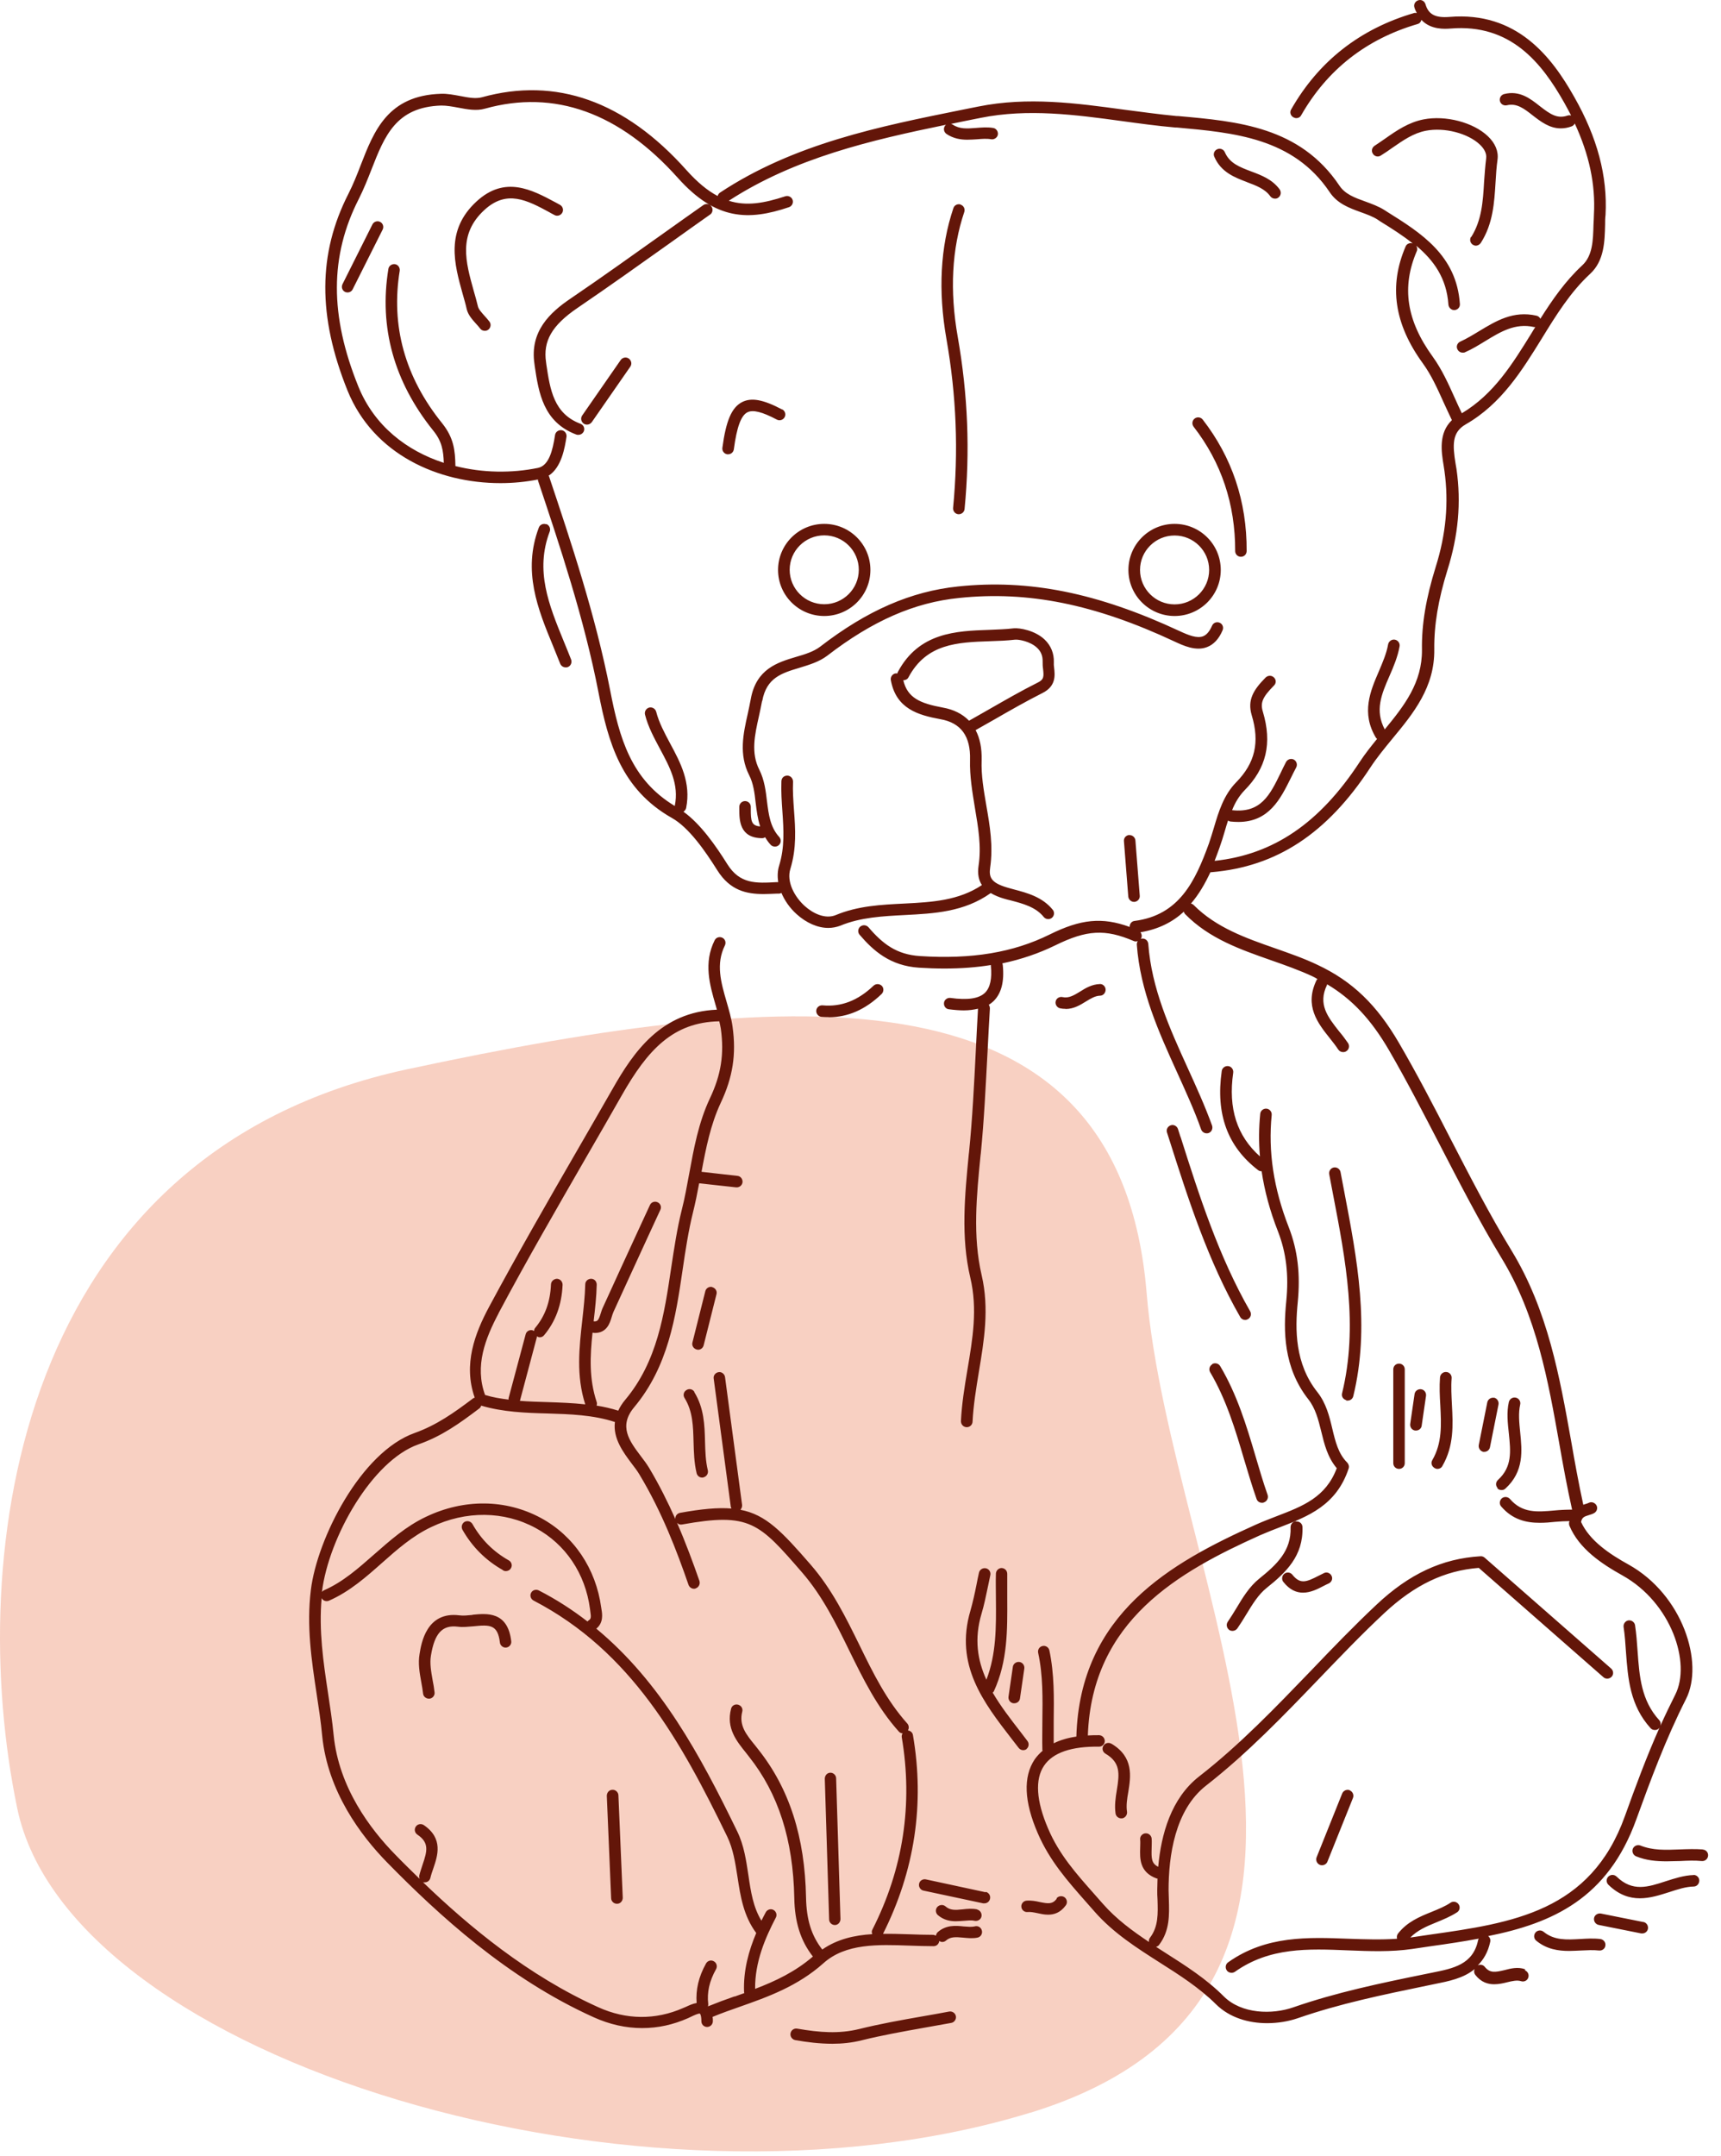
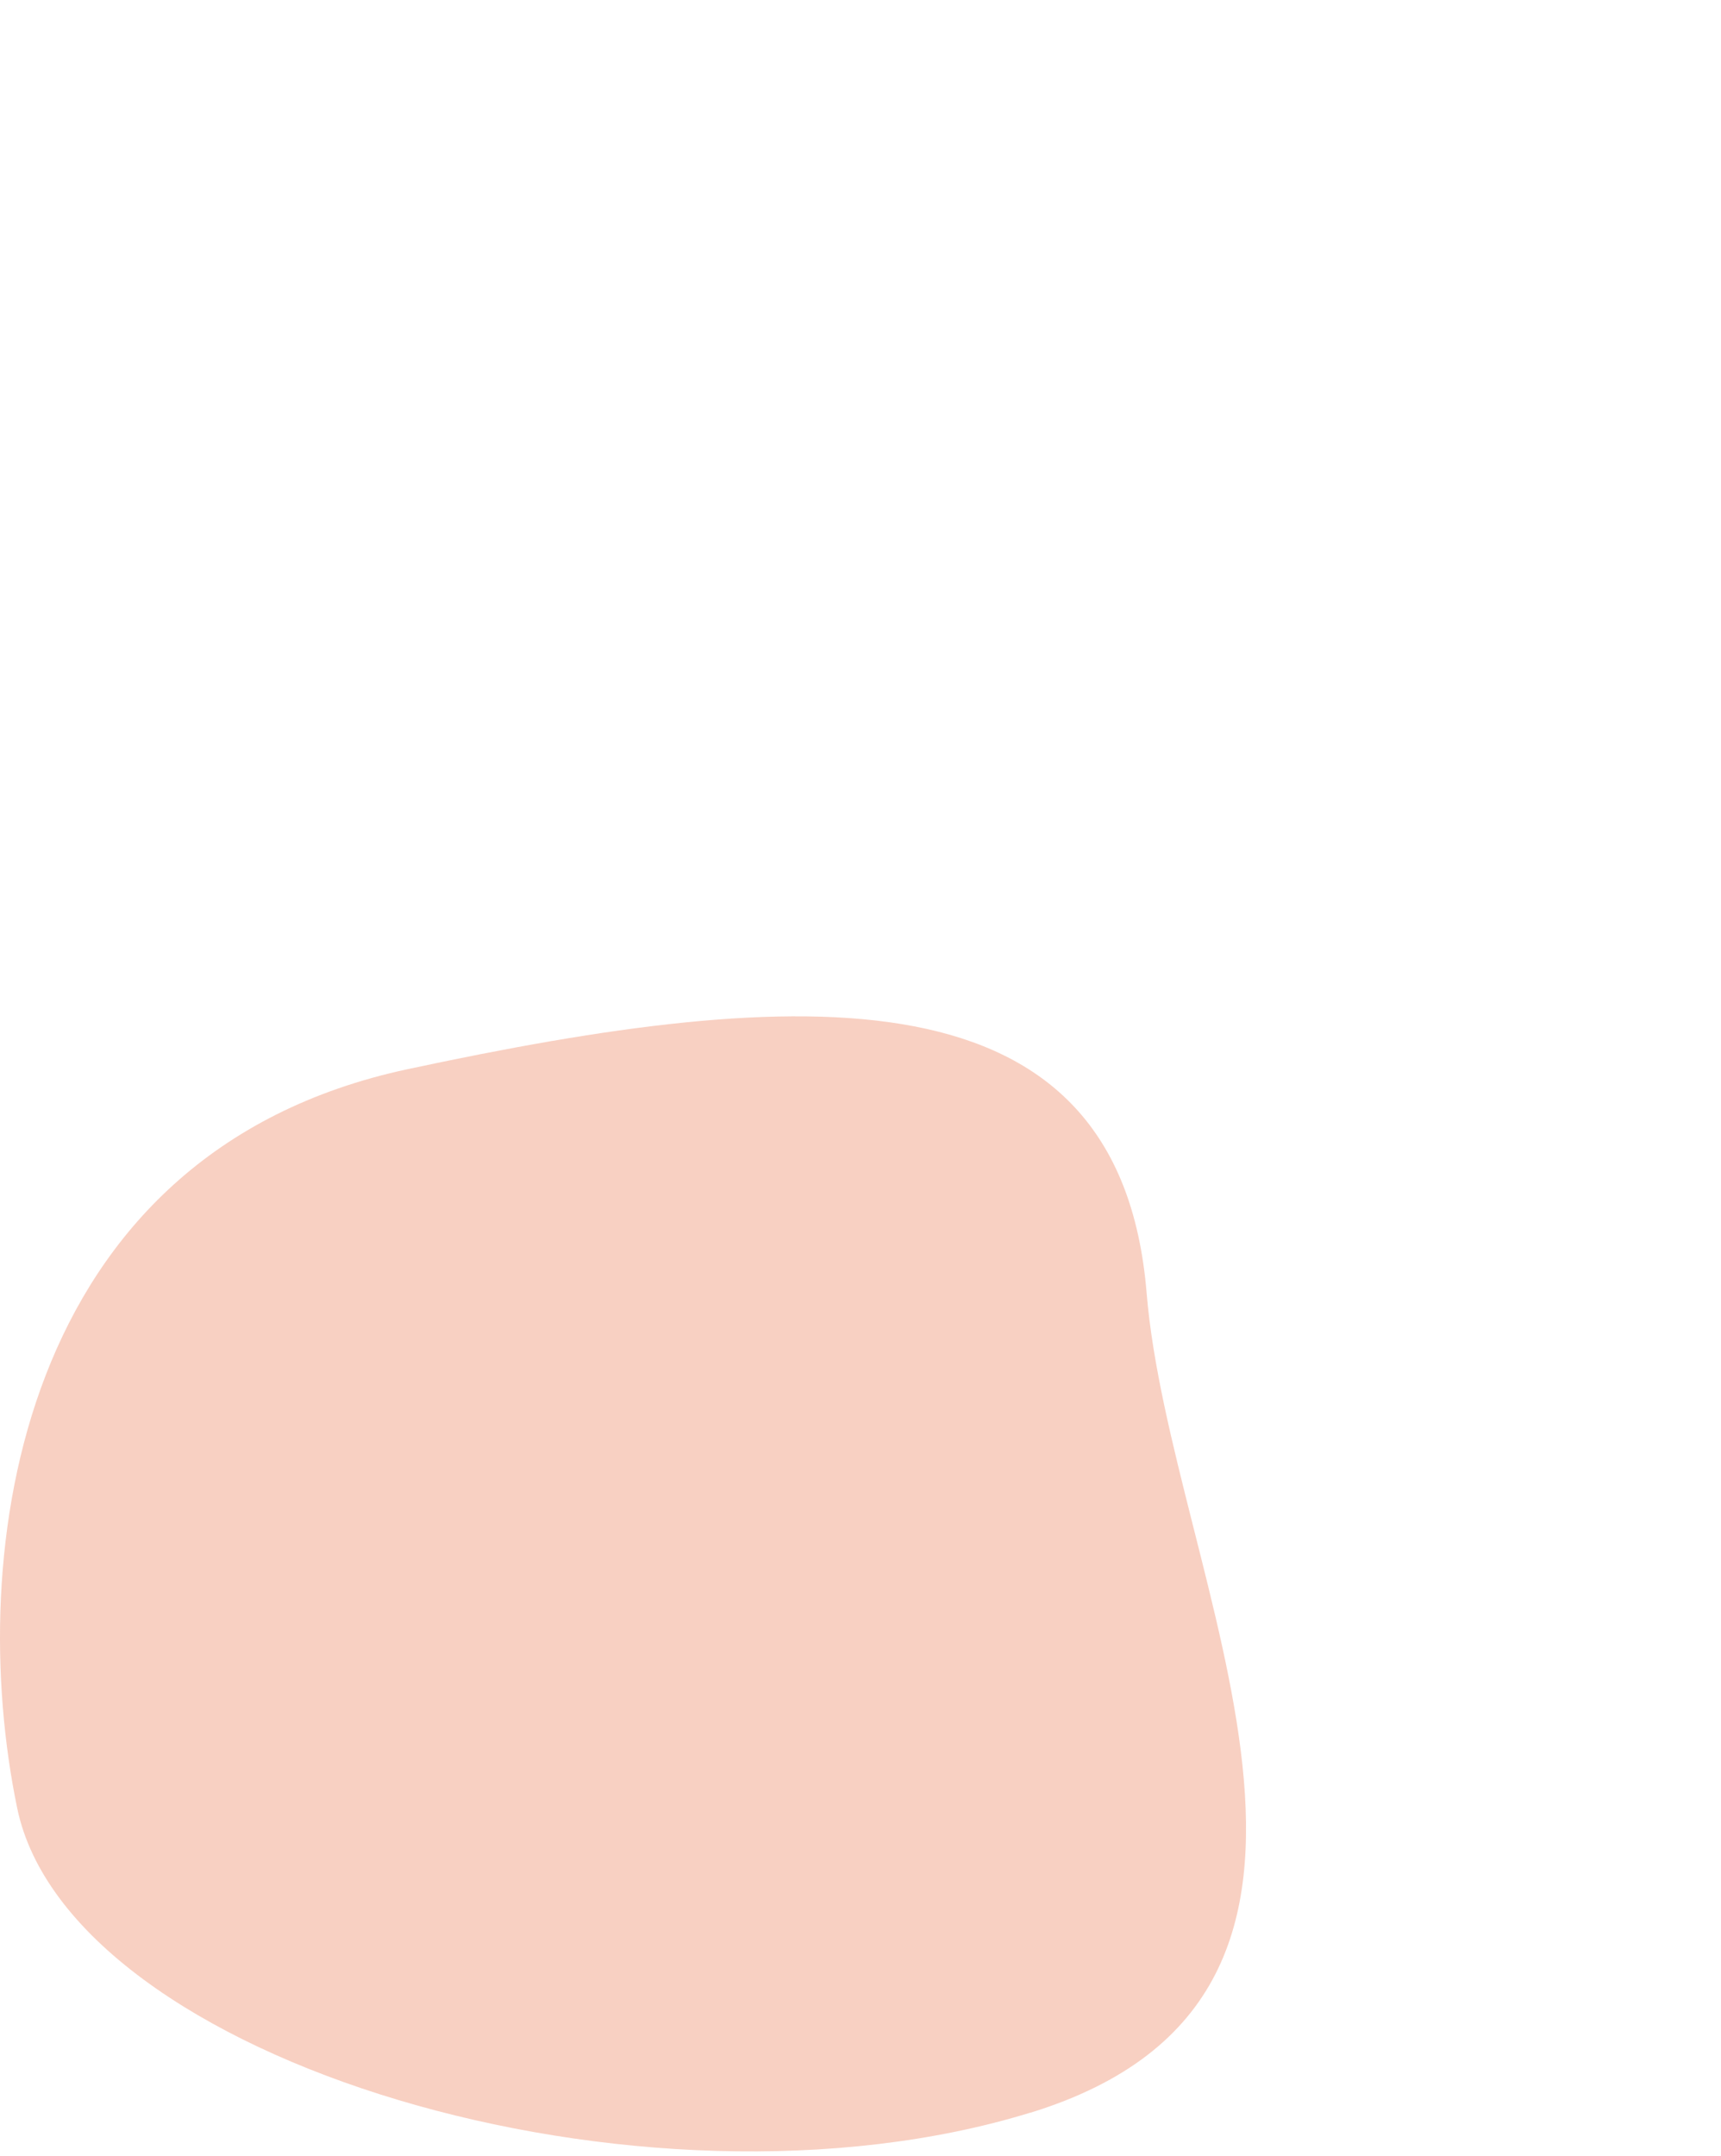
<svg xmlns="http://www.w3.org/2000/svg" width="123" height="154" viewBox="0 0 123 154" fill="none">
  <path opacity="0.3" d="M73.638 150.907C101.308 142.397 83.628 112.777 81.948 92.337C80.008 68.877 57.158 70.367 29.138 76.367C1.118 82.357 -2.522 111.057 1.228 129.147C4.978 147.237 45.978 159.407 73.648 150.897L73.638 150.907Z" fill="#E66333" />
-   <path d="M75.528 135.619C75.218 136.019 74.928 135.979 74.328 135.859C74.018 135.789 73.698 135.729 73.358 135.759C73.138 135.779 72.968 135.989 72.998 136.209C73.018 136.429 73.228 136.599 73.448 136.569C73.648 136.549 73.898 136.599 74.138 136.649C74.368 136.699 74.628 136.759 74.908 136.759C75.338 136.759 75.788 136.619 76.168 136.099C76.308 135.919 76.268 135.659 76.088 135.519C75.908 135.389 75.638 135.419 75.508 135.599L75.528 135.619ZM72.498 121.659C72.698 121.659 72.878 121.509 72.898 121.309L73.208 119.179C73.238 118.959 73.088 118.739 72.858 118.709C72.638 118.679 72.418 118.829 72.388 119.059L72.078 121.189C72.048 121.409 72.198 121.629 72.428 121.659H72.498ZM73.358 124.929C73.538 124.789 73.568 124.529 73.428 124.349L72.948 123.719C72.218 122.779 71.508 121.859 70.948 120.899C70.968 120.869 71.008 120.849 71.028 120.809C72.028 118.649 71.998 116.379 71.988 114.179C71.988 113.599 71.988 113.009 71.988 112.419C71.988 112.189 71.818 112.009 71.588 111.999C71.368 111.999 71.188 112.179 71.178 112.399C71.158 112.989 71.178 113.589 71.178 114.189C71.198 116.219 71.208 118.139 70.498 119.979C69.858 118.579 69.618 117.059 70.148 115.269C70.338 114.639 70.468 113.989 70.598 113.369C70.658 113.079 70.718 112.789 70.778 112.509C70.828 112.289 70.688 112.069 70.468 112.019C70.248 111.969 70.018 112.109 69.968 112.329C69.898 112.619 69.848 112.909 69.788 113.199C69.668 113.809 69.528 114.439 69.358 115.039C68.208 118.919 70.298 121.609 72.318 124.219L72.798 124.839C72.878 124.949 73.008 125.009 73.128 125.009C73.218 125.009 73.298 124.979 73.378 124.929H73.358ZM70.448 135.159L66.178 134.239C65.958 134.189 65.728 134.329 65.688 134.549C65.638 134.769 65.788 134.999 65.998 135.039L70.268 135.949C70.268 135.949 70.328 135.949 70.358 135.949C70.548 135.949 70.718 135.819 70.758 135.619C70.808 135.399 70.668 135.179 70.448 135.129V135.159ZM86.638 97.449C86.438 97.569 86.378 97.819 86.488 98.009C87.638 99.949 88.298 102.139 88.918 104.249C89.198 105.169 89.478 106.139 89.808 107.069C89.868 107.239 90.018 107.339 90.198 107.339C90.238 107.339 90.288 107.339 90.338 107.309C90.548 107.239 90.668 106.999 90.598 106.779C90.278 105.869 89.998 104.919 89.728 103.999C89.088 101.829 88.408 99.599 87.208 97.579C87.088 97.379 86.838 97.319 86.638 97.429V97.449ZM96.218 100.039C96.218 100.039 96.288 100.039 96.318 100.039C96.508 100.039 96.668 99.919 96.718 99.729C97.928 94.779 96.988 89.899 96.088 85.189L95.808 83.719C95.768 83.499 95.548 83.349 95.328 83.389C95.108 83.429 94.958 83.649 94.998 83.869L95.278 85.339C96.168 89.959 97.088 94.749 95.918 99.519C95.858 99.739 95.998 99.959 96.228 100.009H96.208L96.218 100.039ZM84.368 81.199L84.188 80.639C84.118 80.429 83.878 80.299 83.668 80.379C83.458 80.449 83.328 80.679 83.408 80.899L83.588 81.459C84.938 85.699 86.348 90.089 88.638 94.069C88.708 94.199 88.848 94.279 88.988 94.279C89.058 94.279 89.128 94.259 89.198 94.219C89.398 94.099 89.458 93.859 89.348 93.659C87.108 89.759 85.708 85.409 84.378 81.209L84.368 81.199ZM108.978 140.649C108.478 140.479 107.968 140.599 107.528 140.719C106.848 140.879 106.488 140.939 106.118 140.489C105.998 140.329 105.788 140.299 105.618 140.379C106.018 139.979 106.348 139.449 106.508 138.689C106.538 138.529 106.478 138.379 106.358 138.289C110.928 137.369 114.908 135.619 116.948 129.949C117.958 127.169 119.048 124.209 120.498 121.359C121.808 118.779 120.268 113.909 116.388 111.749C115.048 111.009 113.618 110.059 112.998 108.709C113.068 108.369 113.238 108.319 113.558 108.219C113.678 108.179 113.798 108.149 113.908 108.089C114.118 107.989 114.208 107.739 114.108 107.539C114.008 107.339 113.758 107.239 113.558 107.339C113.478 107.379 113.388 107.409 113.308 107.429C113.258 107.449 113.208 107.459 113.158 107.479C112.828 105.969 112.548 104.419 112.288 102.919C111.468 98.339 110.628 93.599 108.038 89.339C106.458 86.749 105.038 83.989 103.658 81.319C102.498 79.059 101.288 76.729 99.988 74.499C98.398 71.769 96.658 70.089 94.168 68.919C93.188 68.449 92.138 68.089 91.118 67.729C89.058 67.009 86.918 66.259 85.318 64.649C85.258 64.589 85.198 64.559 85.118 64.539C85.688 63.879 86.128 63.109 86.508 62.299H86.578C91.238 61.909 94.848 59.539 97.928 54.839C98.398 54.119 98.968 53.429 99.518 52.759C101.008 50.959 102.548 49.089 102.508 46.369C102.488 44.649 102.788 42.849 103.448 40.719C104.228 38.249 104.438 35.889 104.098 33.519L104.028 33.109C103.818 31.789 103.758 30.879 104.758 30.309C107.318 28.839 108.778 26.459 110.198 24.169C111.198 22.539 112.238 20.859 113.648 19.559C114.658 18.629 114.688 17.249 114.718 16.029C114.718 15.799 114.718 15.579 114.748 15.349C114.898 12.579 114.158 9.819 112.508 6.919C110.888 4.049 108.408 0.809 103.588 1.209C102.578 1.289 102.088 1.029 101.878 0.299C101.808 0.079 101.588 -0.051 101.368 0.019C101.148 0.089 101.018 0.309 101.088 0.529C101.128 0.689 101.198 0.799 101.258 0.929C101.198 0.929 101.138 0.909 101.068 0.929C97.198 2.059 94.238 4.379 92.278 7.819C92.158 8.019 92.238 8.269 92.438 8.379C92.508 8.409 92.568 8.439 92.648 8.439C92.788 8.439 92.928 8.369 92.998 8.229C94.858 4.979 97.648 2.789 101.308 1.719C101.458 1.679 101.558 1.559 101.588 1.419C102.258 2.139 103.268 2.069 103.668 2.039C107.978 1.679 110.198 4.509 111.798 7.339C111.968 7.639 112.128 7.949 112.288 8.249C112.208 8.229 112.128 8.229 112.048 8.249C111.308 8.509 110.808 8.169 110.048 7.579C109.368 7.039 108.598 6.439 107.498 6.719C107.278 6.779 107.148 6.999 107.198 7.219C107.258 7.439 107.468 7.569 107.698 7.519C108.398 7.349 108.928 7.759 109.538 8.239C110.108 8.679 110.738 9.169 111.548 9.169C111.788 9.169 112.048 9.129 112.318 9.029C112.428 8.989 112.508 8.909 112.548 8.819C113.578 11.039 114.038 13.179 113.918 15.319C113.918 15.549 113.898 15.779 113.888 16.019C113.858 17.179 113.828 18.269 113.078 18.959C111.878 20.069 110.948 21.409 110.088 22.769C110.038 22.659 109.938 22.579 109.818 22.549C108.148 22.169 106.918 22.929 105.718 23.649C105.258 23.929 104.828 24.189 104.368 24.399C104.158 24.489 104.058 24.739 104.158 24.939C104.228 25.099 104.378 25.189 104.538 25.189C104.598 25.189 104.658 25.189 104.708 25.159C105.218 24.939 105.698 24.639 106.158 24.359C107.258 23.689 108.298 23.059 109.638 23.359H109.728C109.648 23.489 109.558 23.619 109.488 23.749C108.088 26.009 106.778 28.139 104.478 29.519C104.308 29.169 104.138 28.799 103.978 28.439C103.528 27.439 103.058 26.389 102.398 25.479C100.518 22.889 100.158 20.499 101.258 17.939C101.318 17.809 101.288 17.669 101.218 17.549C102.468 18.599 103.388 19.859 103.518 21.759C103.538 21.969 103.718 22.149 103.928 22.149H103.958C104.188 22.129 104.358 21.939 104.338 21.709C104.098 18.229 101.558 16.639 99.108 15.109L98.938 14.999C98.508 14.729 98.028 14.559 97.568 14.389C96.838 14.129 96.128 13.869 95.728 13.259C92.908 9.059 88.478 8.669 84.198 8.289H84.098C82.838 8.169 81.548 7.989 80.308 7.829C76.938 7.369 73.458 6.899 69.928 7.609L68.778 7.839C62.868 9.029 56.748 10.259 51.458 13.759C51.368 13.819 51.318 13.909 51.288 13.999C50.568 13.619 49.848 13.029 49.058 12.149C44.658 7.219 39.738 5.479 34.438 6.949C33.988 7.069 33.458 6.969 32.898 6.859C32.448 6.779 31.978 6.679 31.508 6.699C27.718 6.819 26.728 9.349 25.778 11.799C25.518 12.479 25.238 13.179 24.908 13.829C22.718 18.109 22.698 22.589 24.838 27.899C26.688 32.459 31.318 34.509 35.768 34.509C36.688 34.509 37.578 34.419 38.448 34.249V34.319C39.988 38.929 41.748 44.159 42.778 49.479C43.468 53.029 44.398 56.379 48.028 58.429C49.238 59.109 50.398 60.779 51.258 62.149C52.178 63.619 53.358 63.859 54.578 63.859C54.888 63.859 55.208 63.839 55.518 63.829H55.678C55.738 63.829 55.798 63.809 55.848 63.779C56.078 64.319 56.438 64.849 56.938 65.299C57.638 65.929 58.448 66.279 59.198 66.279C59.498 66.279 59.788 66.219 60.058 66.119C61.498 65.519 63.108 65.439 64.658 65.359C66.748 65.249 68.898 65.149 70.808 63.789C71.098 63.959 71.418 64.089 71.728 64.179C71.898 64.229 72.078 64.279 72.258 64.319C73.128 64.549 74.028 64.789 74.598 65.499C74.678 65.599 74.798 65.649 74.918 65.649C75.008 65.649 75.098 65.619 75.178 65.559C75.348 65.419 75.388 65.159 75.238 64.979C74.498 64.069 73.418 63.779 72.468 63.529C72.298 63.479 72.128 63.439 71.968 63.389C70.818 63.049 70.668 62.649 70.768 61.959C70.988 60.439 70.748 58.989 70.498 57.569C70.308 56.449 70.118 55.389 70.158 54.299C70.178 53.439 70.038 52.739 69.728 52.149C70.178 51.889 70.638 51.629 71.088 51.379C72.198 50.739 73.358 50.079 74.508 49.499C75.488 49.009 75.398 48.219 75.338 47.699C75.318 47.559 75.308 47.429 75.318 47.299C75.338 46.669 75.108 46.109 74.658 45.679C73.968 45.029 72.888 44.839 72.448 44.879C71.888 44.949 71.308 44.959 70.688 44.989C68.348 45.069 65.678 45.169 64.168 47.999C64.148 48.029 64.148 48.069 64.138 48.099C64.098 48.099 64.048 48.099 63.998 48.099C63.778 48.139 63.628 48.359 63.668 48.579C64.038 50.629 65.628 51.079 67.208 51.369C68.688 51.629 69.378 52.589 69.328 54.279C69.298 55.449 69.498 56.599 69.678 57.709C69.918 59.129 70.148 60.459 69.938 61.839C69.848 62.439 69.958 62.889 70.178 63.219C68.508 64.329 66.618 64.439 64.618 64.539C62.998 64.619 61.318 64.699 59.738 65.359C58.968 65.679 58.078 65.229 57.498 64.699C56.788 64.049 56.198 62.989 56.488 62.059C56.938 60.589 56.848 59.219 56.748 57.889C56.698 57.179 56.648 56.509 56.678 55.829C56.678 55.599 56.508 55.409 56.278 55.399C56.028 55.399 55.858 55.559 55.848 55.799C55.818 56.529 55.868 57.259 55.918 57.959C56.008 59.269 56.088 60.509 55.688 61.819C55.568 62.199 55.558 62.599 55.618 63.009H55.488C54.038 63.089 52.878 63.159 51.978 61.719C51.158 60.409 50.068 58.849 48.848 57.979C48.938 57.919 49.008 57.829 49.038 57.719C49.398 55.909 48.638 54.479 47.898 53.109C47.488 52.339 47.098 51.619 46.898 50.839C46.838 50.619 46.618 50.489 46.398 50.539C46.178 50.599 46.048 50.819 46.098 51.039C46.318 51.919 46.758 52.719 47.168 53.489C47.868 54.789 48.538 56.029 48.228 57.549V57.569C45.088 55.679 44.268 52.709 43.608 49.309C42.558 43.939 40.798 38.679 39.248 34.049C39.248 34.019 39.218 33.999 39.208 33.979C40.148 33.379 40.368 31.949 40.488 31.199C40.518 30.979 40.368 30.759 40.138 30.729C39.918 30.699 39.698 30.849 39.668 31.079C39.498 32.199 39.228 33.249 38.458 33.419C36.558 33.809 34.488 33.779 32.548 33.289V33.269C32.528 32.179 32.438 31.279 31.598 30.229C28.938 26.939 27.928 23.269 28.568 19.339C28.598 19.119 28.448 18.899 28.228 18.869C28.008 18.839 27.788 18.989 27.758 19.209C27.078 23.379 28.158 27.269 30.958 30.749C31.588 31.519 31.688 32.189 31.718 33.059C29.068 32.199 26.748 30.419 25.608 27.599C23.558 22.529 23.568 18.279 25.638 14.219C25.988 13.529 26.278 12.799 26.548 12.109C27.488 9.709 28.298 7.639 31.538 7.539C31.928 7.539 32.318 7.609 32.748 7.689C33.388 7.809 34.048 7.939 34.668 7.759C39.628 6.379 44.268 8.039 48.448 12.709C51.168 15.749 53.508 15.769 56.388 14.799C56.598 14.729 56.718 14.499 56.648 14.279C56.578 14.069 56.338 13.949 56.128 14.019C54.608 14.519 53.338 14.739 52.088 14.339C56.818 11.269 62.268 10.009 67.618 8.909C67.588 8.929 67.548 8.959 67.528 8.999C67.408 9.189 67.458 9.439 67.648 9.569C68.138 9.899 68.658 9.979 69.138 9.979C69.378 9.979 69.608 9.959 69.818 9.949C70.178 9.919 70.528 9.889 70.848 9.949C71.058 9.979 71.288 9.829 71.318 9.609C71.348 9.389 71.198 9.169 70.978 9.139C70.558 9.069 70.148 9.109 69.748 9.139C69.118 9.189 68.578 9.229 68.088 8.899C68.048 8.879 68.008 8.859 67.968 8.849C68.288 8.779 68.618 8.719 68.938 8.649L70.088 8.419C73.468 7.739 76.888 8.199 80.188 8.649C81.438 8.819 82.738 8.999 84.018 9.109H84.118C88.198 9.479 92.428 9.849 95.028 13.719C95.578 14.549 96.438 14.859 97.268 15.159C97.708 15.319 98.128 15.469 98.478 15.699L98.638 15.809C99.468 16.319 100.268 16.829 100.968 17.389C100.758 17.319 100.538 17.409 100.458 17.609C99.248 20.419 99.648 23.149 101.688 25.949C102.298 26.789 102.728 27.749 103.188 28.769C103.378 29.179 103.568 29.599 103.768 30.009C102.808 30.929 103.008 32.249 103.178 33.259L103.238 33.659C103.548 35.909 103.348 38.149 102.608 40.499C101.918 42.719 101.598 44.589 101.628 46.409C101.648 48.759 100.368 50.399 98.968 52.099C98.248 50.749 98.728 49.599 99.308 48.279C99.608 47.599 99.898 46.899 100.028 46.169C100.068 45.949 99.918 45.729 99.688 45.689C99.468 45.649 99.248 45.809 99.208 46.029C99.098 46.659 98.828 47.289 98.548 47.949C97.948 49.339 97.258 50.919 98.348 52.709C98.368 52.729 98.398 52.749 98.418 52.779C97.978 53.319 97.548 53.859 97.168 54.439C94.318 58.789 91.018 61.039 86.808 61.489C86.928 61.179 87.048 60.859 87.158 60.549C87.298 60.159 87.418 59.769 87.538 59.359C87.608 59.099 87.688 58.859 87.768 58.609C87.818 58.639 87.888 58.679 87.948 58.679C88.148 58.699 88.328 58.709 88.508 58.709C90.708 58.709 91.518 57.049 92.248 55.589C92.378 55.329 92.508 55.059 92.638 54.819C92.748 54.619 92.668 54.369 92.478 54.259C92.278 54.149 92.028 54.229 91.918 54.419C91.778 54.679 91.648 54.959 91.518 55.229C90.768 56.769 90.118 58.099 88.058 57.869C88.268 57.339 88.548 56.869 88.938 56.459C90.518 54.869 90.928 53.079 90.258 50.839C90.058 50.189 90.238 49.789 91.048 48.969C91.218 48.809 91.218 48.549 91.048 48.389C90.888 48.229 90.628 48.229 90.458 48.389C89.588 49.269 89.138 49.989 89.458 51.079C90.048 53.019 89.698 54.509 88.348 55.879C87.458 56.789 87.098 57.969 86.758 59.119C86.638 59.509 86.528 59.889 86.398 60.259C85.428 62.929 84.288 65.369 81.088 65.779C80.878 65.799 80.728 65.989 80.738 66.209C78.768 65.489 77.238 65.649 75.018 66.749C72.408 68.039 69.448 68.529 65.748 68.289C64.078 68.179 63.098 67.429 62.068 66.229C61.918 66.059 61.658 66.039 61.478 66.189C61.308 66.339 61.288 66.599 61.438 66.769C62.418 67.909 63.618 68.989 65.688 69.119C66.308 69.159 66.908 69.179 67.498 69.179C68.668 69.179 69.778 69.099 70.818 68.929V68.989C70.908 69.899 70.768 70.549 70.398 70.909C69.968 71.329 69.158 71.449 67.928 71.279C67.708 71.249 67.488 71.409 67.468 71.629C67.438 71.849 67.588 72.069 67.818 72.089C68.208 72.139 68.568 72.169 68.888 72.169C69.268 72.169 69.598 72.119 69.898 72.049C69.838 73.069 69.788 74.089 69.738 75.109C69.618 77.469 69.498 79.909 69.258 82.289L69.238 82.449C68.958 85.349 68.658 88.349 69.348 91.259C69.878 93.499 69.518 95.619 69.138 97.859C68.938 99.049 68.738 100.269 68.678 101.509C68.678 101.739 68.848 101.929 69.078 101.939H69.098C69.318 101.939 69.498 101.769 69.508 101.549C69.568 100.359 69.768 99.159 69.958 97.999C70.328 95.779 70.718 93.479 70.158 91.079C69.508 88.299 69.798 85.379 70.078 82.549L70.098 82.389C70.338 79.979 70.448 77.539 70.578 75.169C70.628 74.119 70.688 73.079 70.748 72.029C70.748 71.929 70.718 71.839 70.668 71.769C70.788 71.699 70.898 71.609 70.998 71.519C71.568 70.969 71.788 70.119 71.668 68.929C71.668 68.889 71.648 68.859 71.638 68.809C72.978 68.529 74.238 68.099 75.428 67.519C77.668 66.419 78.988 66.339 81.038 67.219C81.128 67.259 81.228 67.249 81.318 67.219C81.268 67.289 81.248 67.379 81.248 67.469C81.488 70.789 82.828 73.739 84.128 76.599C84.728 77.929 85.358 79.289 85.848 80.679C85.908 80.839 86.068 80.949 86.238 80.949C86.288 80.949 86.328 80.949 86.378 80.929C86.588 80.859 86.698 80.619 86.628 80.399C86.118 78.989 85.488 77.609 84.878 76.269C83.608 73.479 82.298 70.589 82.068 67.419C82.048 67.189 81.858 67.019 81.618 67.039C81.588 67.039 81.558 67.059 81.528 67.059C81.548 67.039 81.558 67.019 81.568 66.999C81.628 66.859 81.598 66.699 81.508 66.589C82.828 66.369 83.828 65.839 84.608 65.119C84.628 65.189 84.658 65.249 84.708 65.299C86.428 67.049 88.658 67.819 90.818 68.579C91.818 68.929 92.838 69.289 93.788 69.729C93.918 69.789 94.038 69.859 94.158 69.929C94.138 69.949 94.118 69.979 94.098 69.999C93.198 71.849 94.188 73.089 95.058 74.179C95.268 74.439 95.468 74.699 95.648 74.969C95.728 75.089 95.858 75.149 95.998 75.149C96.078 75.149 96.158 75.129 96.228 75.079C96.418 74.959 96.468 74.699 96.348 74.509C96.148 74.219 95.938 73.939 95.708 73.669C94.888 72.629 94.178 71.729 94.838 70.359C94.838 70.339 94.838 70.329 94.858 70.309C96.638 71.369 97.988 72.819 99.258 74.989C100.548 77.209 101.738 79.529 102.908 81.779C104.298 84.459 105.718 87.229 107.308 89.849C109.828 93.979 110.648 98.639 111.448 103.139C111.718 104.679 112.008 106.269 112.358 107.829C111.928 107.829 111.498 107.849 111.088 107.889C109.858 107.999 108.798 108.089 107.918 107.069C107.768 106.899 107.508 106.879 107.338 107.019C107.168 107.169 107.138 107.429 107.288 107.599C108.108 108.559 109.098 108.769 110.048 108.769C110.428 108.769 110.798 108.739 111.158 108.699C111.508 108.669 111.838 108.649 112.168 108.649C112.168 108.689 112.148 108.719 112.138 108.759C112.138 108.829 112.138 108.909 112.168 108.979C112.858 110.629 114.468 111.699 115.958 112.529C119.458 114.479 120.878 118.789 119.728 121.049C119.358 121.789 118.998 122.529 118.668 123.269C118.708 123.129 118.688 122.979 118.588 122.869C117.298 121.459 117.168 119.749 117.038 117.939C116.998 117.329 116.948 116.699 116.858 116.089C116.828 115.869 116.608 115.709 116.388 115.739C116.168 115.769 116.008 115.989 116.038 116.209C116.128 116.789 116.168 117.399 116.208 117.999C116.348 119.879 116.488 121.809 117.968 123.439C118.048 123.529 118.158 123.569 118.278 123.569C118.378 123.569 118.478 123.539 118.558 123.459C118.588 123.429 118.618 123.389 118.628 123.349C117.668 125.499 116.868 127.669 116.128 129.729C113.678 136.549 108.088 137.349 102.168 138.189L100.818 138.389H100.798C101.298 137.879 101.938 137.599 102.628 137.319C103.138 137.109 103.658 136.899 104.138 136.589C104.328 136.469 104.378 136.209 104.248 136.019C104.118 135.829 103.858 135.779 103.678 135.899C103.278 136.169 102.808 136.359 102.318 136.559C101.448 136.909 100.558 137.279 99.908 138.119C99.828 138.229 99.818 138.359 99.848 138.479C98.708 138.559 97.538 138.519 96.398 138.479C93.498 138.369 90.488 138.239 87.778 140.159C87.588 140.289 87.548 140.549 87.678 140.739C87.758 140.859 87.888 140.909 88.018 140.909C88.098 140.909 88.188 140.889 88.258 140.839C90.748 139.079 93.478 139.189 96.368 139.309C97.868 139.369 99.418 139.429 100.928 139.209L102.278 139.009C103.428 138.849 104.578 138.679 105.688 138.469C105.668 138.499 105.648 138.539 105.638 138.589C105.278 140.319 103.868 140.599 102.368 140.899L101.778 141.019C98.688 141.649 95.508 142.309 92.428 143.379C90.938 143.899 88.738 143.869 87.458 142.589C86.208 141.339 84.728 140.399 83.298 139.489C83.078 139.349 82.848 139.199 82.628 139.059C82.708 139.029 82.788 138.989 82.838 138.919C83.618 137.889 83.568 136.759 83.538 135.669C83.538 135.459 83.518 135.229 83.518 135.019C83.518 132.569 83.968 129.279 86.198 127.539C89.158 125.229 91.758 122.519 94.278 119.899C95.788 118.329 97.338 116.709 98.948 115.209C101.098 113.209 103.238 112.179 105.688 111.989L114.598 119.799C114.768 119.949 115.028 119.929 115.188 119.759C115.338 119.589 115.318 119.329 115.148 119.179L106.108 111.259C106.028 111.189 105.918 111.149 105.808 111.159C103.078 111.319 100.718 112.419 98.388 114.609C96.768 116.129 95.198 117.759 93.688 119.339C91.188 121.929 88.618 124.619 85.698 126.889C83.698 128.449 82.988 131.019 82.778 133.339C82.288 133.099 82.288 132.729 82.308 132.029C82.308 131.789 82.328 131.549 82.308 131.319C82.288 131.099 82.088 130.929 81.858 130.949C81.638 130.969 81.458 131.169 81.488 131.399C81.508 131.589 81.488 131.799 81.488 131.989C81.468 132.719 81.418 133.729 82.678 134.179C82.698 134.179 82.708 134.179 82.728 134.179C82.728 134.459 82.708 134.729 82.708 134.999C82.708 135.219 82.708 135.449 82.728 135.679C82.758 136.669 82.798 137.609 82.188 138.409C82.118 138.499 82.098 138.599 82.118 138.709C80.918 137.909 79.788 137.079 78.828 135.989L78.228 135.309C76.928 133.839 75.698 132.469 74.908 130.609C74.058 128.639 73.958 127.089 74.618 126.119C75.248 125.179 76.598 124.729 78.548 124.759C78.768 124.759 78.958 124.579 78.958 124.359C78.958 124.139 78.788 123.949 78.558 123.939C78.278 123.939 78.018 123.939 77.748 123.959C78.038 115.739 84.258 112.259 90.078 109.649C90.558 109.439 91.048 109.249 91.518 109.069C93.478 108.309 95.518 107.529 96.388 104.889C96.438 104.739 96.388 104.579 96.288 104.469C95.648 103.839 95.438 102.959 95.218 102.039C95.008 101.149 94.778 100.229 94.158 99.439C92.538 97.409 92.558 94.949 92.748 93.039C92.948 91.009 92.748 89.309 92.108 87.659C91.018 84.869 90.628 82.239 90.888 79.639C90.908 79.419 90.748 79.209 90.518 79.189C90.298 79.169 90.088 79.329 90.068 79.559C89.968 80.559 89.958 81.579 90.048 82.599C88.408 81.139 87.768 79.179 88.138 76.619C88.168 76.399 88.018 76.179 87.788 76.149C87.568 76.119 87.348 76.269 87.318 76.499C86.878 79.579 87.728 81.899 89.918 83.579C89.988 83.639 90.088 83.659 90.168 83.659C90.378 85.059 90.758 86.489 91.338 87.959C91.928 89.479 92.118 91.069 91.928 92.959C91.718 95.029 91.718 97.679 93.508 99.949C94.018 100.599 94.218 101.389 94.428 102.239C94.648 103.149 94.878 104.089 95.538 104.869C94.758 106.949 93.118 107.579 91.238 108.299C90.748 108.489 90.248 108.679 89.758 108.899C83.678 111.629 77.178 115.269 76.928 124.039C76.308 124.129 75.768 124.289 75.308 124.519V122.939C75.328 121.289 75.358 119.569 74.998 117.879C74.948 117.659 74.728 117.519 74.508 117.569C74.288 117.619 74.148 117.829 74.198 118.059C74.548 119.659 74.518 121.329 74.498 122.939C74.498 123.619 74.478 124.309 74.498 124.979C74.498 124.999 74.498 125.029 74.518 125.049C74.308 125.229 74.108 125.439 73.948 125.669C73.118 126.909 73.188 128.679 74.168 130.939C75.018 132.909 76.288 134.339 77.628 135.859L78.228 136.539C79.568 138.069 81.258 139.139 82.888 140.179C84.278 141.059 85.718 141.979 86.908 143.159C87.878 144.119 89.238 144.509 90.558 144.509C91.338 144.509 92.088 144.379 92.738 144.159C95.768 143.109 98.788 142.489 101.978 141.829L102.558 141.709C103.508 141.519 104.598 141.309 105.398 140.639C105.328 140.779 105.348 140.939 105.448 141.069C105.858 141.589 106.338 141.729 106.788 141.729C107.118 141.729 107.428 141.659 107.708 141.589C108.078 141.499 108.428 141.419 108.708 141.509C108.928 141.579 109.158 141.469 109.228 141.249C109.298 141.039 109.188 140.799 108.968 140.729H109.018L108.978 140.649ZM69.248 51.469C68.788 50.999 68.168 50.679 67.378 50.539C65.758 50.239 64.858 49.849 64.558 48.589C64.708 48.589 64.858 48.519 64.928 48.379C66.218 45.969 68.418 45.879 70.748 45.799C71.348 45.779 71.968 45.759 72.558 45.689C72.798 45.669 73.618 45.799 74.118 46.269C74.398 46.529 74.528 46.849 74.518 47.259C74.518 47.429 74.518 47.609 74.548 47.779C74.608 48.319 74.618 48.539 74.158 48.759C72.978 49.349 71.818 50.019 70.698 50.659C70.218 50.929 69.738 51.209 69.258 51.479L69.248 51.469ZM76.158 72.069C76.738 72.069 77.198 71.789 77.618 71.529C77.958 71.319 78.278 71.129 78.618 71.119C78.848 71.119 79.018 70.919 79.018 70.689C79.018 70.459 78.808 70.259 78.588 70.289C78.038 70.309 77.578 70.579 77.188 70.829C76.758 71.089 76.388 71.319 75.938 71.219C75.718 71.169 75.488 71.309 75.448 71.529C75.398 71.749 75.548 71.969 75.758 72.019C75.898 72.049 76.018 72.059 76.148 72.059L76.158 72.069ZM69.658 137.599C69.418 137.649 69.158 137.619 68.868 137.599C68.318 137.539 67.628 137.479 67.028 137.999C66.948 138.069 66.908 138.159 66.888 138.259C66.828 138.229 66.758 138.199 66.678 138.199C66.128 138.199 65.558 138.179 64.988 138.159C64.358 138.139 63.738 138.119 63.108 138.129C65.368 133.639 66.098 128.859 65.248 123.929C65.218 123.739 65.058 123.619 64.888 123.599C64.978 123.449 64.968 123.249 64.848 123.109C63.368 121.459 62.418 119.539 61.428 117.509C60.458 115.539 59.468 113.519 57.938 111.759C55.888 109.399 54.748 108.189 52.918 107.839C52.998 107.749 53.048 107.629 53.038 107.499L51.818 98.359C51.788 98.139 51.568 97.969 51.358 98.009C51.138 98.039 50.968 98.249 51.008 98.469L52.228 107.609C52.228 107.609 52.248 107.709 52.278 107.749C51.308 107.669 50.138 107.779 48.598 108.059C48.388 108.099 48.248 108.289 48.268 108.499C47.728 107.289 47.118 106.059 46.388 104.839C46.228 104.579 46.028 104.299 45.808 104.019C44.978 102.919 44.188 101.869 45.328 100.509C47.758 97.599 48.288 94.089 48.788 90.689C48.988 89.329 49.198 87.929 49.528 86.599C49.698 85.919 49.838 85.219 49.968 84.519L52.608 84.809H52.658C52.868 84.809 53.048 84.649 53.068 84.439C53.088 84.219 52.928 84.009 52.708 83.989L50.138 83.699C50.448 82.039 50.778 80.339 51.508 78.779C52.378 76.939 52.628 75.309 52.358 73.349C52.278 72.749 52.098 72.139 51.928 71.549C51.528 70.169 51.148 68.859 51.808 67.529C51.908 67.319 51.828 67.079 51.628 66.979C51.418 66.879 51.178 66.959 51.078 67.159C50.268 68.769 50.728 70.359 51.138 71.769C51.168 71.889 51.208 71.999 51.238 72.119C47.258 72.279 45.288 75.119 43.768 77.799C42.928 79.269 42.078 80.739 41.228 82.209C39.128 85.839 36.968 89.599 34.948 93.359C33.948 95.229 33.088 97.449 33.928 99.829C33.878 99.849 33.828 99.859 33.788 99.899C32.448 100.909 31.208 101.789 29.648 102.349C25.788 103.709 22.668 109.899 22.218 113.559C21.898 116.139 22.268 118.599 22.628 120.979C22.778 121.969 22.938 122.999 23.028 123.999C23.428 127.959 25.778 131.099 27.678 133.039C31.298 136.729 36.258 141.309 42.438 144.089C43.568 144.599 44.728 144.859 45.888 144.859C47.048 144.859 48.108 144.619 49.178 144.149L49.388 144.049C49.558 143.969 49.928 143.789 50.028 143.829C50.028 143.829 50.128 143.929 50.128 144.369C50.128 144.599 50.308 144.779 50.538 144.779C50.768 144.779 50.948 144.589 50.948 144.369C50.948 144.249 50.948 144.159 50.928 144.059C51.558 143.799 52.208 143.569 52.838 143.349C54.888 142.629 57.008 141.869 58.848 140.229C60.438 138.799 62.758 138.889 64.998 138.969C65.588 138.989 66.168 139.009 66.728 139.009C66.938 139.009 67.108 138.849 67.128 138.639C67.198 138.679 67.258 138.709 67.338 138.709C67.438 138.709 67.528 138.679 67.608 138.609C67.928 138.329 68.288 138.349 68.828 138.399C69.158 138.429 69.508 138.469 69.858 138.399C70.078 138.359 70.228 138.139 70.178 137.909C70.128 137.679 69.918 137.539 69.688 137.589H69.668L69.658 137.599ZM35.648 93.769C37.648 90.009 39.818 86.269 41.908 82.639C42.758 81.169 43.608 79.699 44.448 78.219C46.278 75.009 48.088 73.009 51.408 72.949C51.448 73.119 51.488 73.299 51.518 73.479C51.768 75.279 51.538 76.769 50.738 78.449C49.918 80.189 49.588 82.039 49.258 83.829C49.098 84.679 48.948 85.559 48.728 86.409C48.388 87.769 48.178 89.189 47.968 90.569C47.478 93.859 46.978 97.249 44.688 99.979C44.468 100.239 44.298 100.509 44.188 100.759C43.678 100.599 43.158 100.479 42.638 100.399C42.668 100.309 42.678 100.219 42.638 100.119C42.098 98.489 42.168 96.869 42.348 95.189C42.408 95.189 42.468 95.209 42.508 95.209C43.368 95.209 43.588 94.509 43.718 94.069C43.758 93.949 43.788 93.829 43.838 93.719C44.648 91.939 45.468 90.169 46.278 88.399L47.198 86.409C47.298 86.199 47.198 85.959 46.988 85.869C46.778 85.779 46.538 85.869 46.448 86.079L45.528 88.069C44.708 89.839 43.898 91.619 43.088 93.389C43.018 93.529 42.978 93.679 42.928 93.829C42.778 94.299 42.708 94.409 42.428 94.379V94.359C42.528 93.509 42.628 92.629 42.648 91.759C42.648 91.529 42.478 91.339 42.248 91.339C42.018 91.339 41.828 91.509 41.828 91.739C41.808 92.579 41.708 93.449 41.618 94.279C41.398 96.239 41.168 98.269 41.828 100.309C40.928 100.209 40.018 100.179 39.138 100.149C38.458 100.129 37.798 100.109 37.158 100.059L38.368 95.519V95.449C38.438 95.489 38.498 95.519 38.578 95.519C38.698 95.519 38.808 95.469 38.888 95.369C39.708 94.389 40.148 93.189 40.208 91.769C40.208 91.539 40.038 91.349 39.808 91.339C39.608 91.339 39.388 91.499 39.378 91.739C39.328 92.979 38.958 93.999 38.248 94.849C38.188 94.919 38.178 94.989 38.168 95.069C38.138 95.049 38.098 95.029 38.068 95.019C37.848 94.959 37.618 95.089 37.568 95.309L36.348 99.869V99.969C35.778 99.899 35.218 99.809 34.668 99.639C33.908 97.559 34.688 95.599 35.638 93.799V93.779L35.648 93.769ZM52.518 142.589C51.878 142.809 51.238 143.049 50.598 143.309C50.618 143.249 50.618 143.189 50.618 143.139C50.518 142.319 50.698 141.499 51.178 140.649C51.288 140.449 51.218 140.199 51.018 140.089C50.818 139.969 50.568 140.049 50.458 140.249C49.928 141.199 49.718 142.119 49.788 143.069C49.518 143.109 49.248 143.239 49.008 143.349L48.818 143.429C46.858 144.289 44.758 144.279 42.758 143.369C37.738 141.109 33.548 137.629 30.218 134.429C30.238 134.429 30.238 134.449 30.258 134.449C30.288 134.449 30.328 134.449 30.358 134.449C30.548 134.449 30.708 134.329 30.758 134.139C30.808 133.919 30.888 133.689 30.968 133.459C31.278 132.549 31.698 131.319 30.288 130.359C30.108 130.239 29.838 130.279 29.718 130.469C29.588 130.659 29.638 130.909 29.828 131.039C30.688 131.619 30.538 132.209 30.198 133.199C30.118 133.459 30.028 133.699 29.968 133.949C29.948 134.039 29.968 134.119 29.988 134.199C29.388 133.609 28.798 133.039 28.268 132.489C26.458 130.649 24.218 127.669 23.848 123.949C23.748 122.919 23.588 121.889 23.438 120.889C23.108 118.709 22.778 116.449 22.988 114.149C23.088 114.339 23.318 114.419 23.518 114.329C24.998 113.679 26.178 112.629 27.318 111.619C28.378 110.679 29.488 109.699 30.828 109.069C33.298 107.889 36.028 107.919 38.278 109.139C40.418 110.289 41.838 112.399 42.168 114.929L42.188 115.089C42.258 115.529 42.238 115.639 42.068 115.739C42.038 115.769 42.008 115.789 41.988 115.819C40.928 114.999 39.778 114.249 38.508 113.599C38.308 113.499 38.058 113.569 37.958 113.769C37.848 113.969 37.938 114.219 38.128 114.319C45.118 117.949 48.668 124.379 51.978 131.189C52.398 132.059 52.548 133.039 52.708 134.059C52.918 135.439 53.138 136.849 54.048 138.069C53.518 139.319 53.118 140.729 53.178 142.279C53.178 142.309 53.198 142.339 53.198 142.359C52.988 142.429 52.768 142.519 52.558 142.589L52.538 142.619L52.518 142.589ZM62.348 138.149C61.058 138.229 59.828 138.509 58.768 139.249C57.988 138.249 57.638 137.109 57.608 135.549C57.528 131.199 56.408 127.739 54.188 124.949L53.968 124.669C53.338 123.899 52.798 123.239 53.048 122.259C53.108 122.039 52.978 121.819 52.748 121.759C52.528 121.699 52.298 121.829 52.248 122.059C51.888 123.439 52.648 124.369 53.318 125.199L53.528 125.469C55.628 128.109 56.688 131.409 56.768 135.569C56.798 137.289 57.218 138.629 58.098 139.749C56.828 140.839 55.438 141.499 53.968 142.059C53.948 140.129 54.698 138.409 55.448 136.969C55.558 136.769 55.468 136.519 55.278 136.419C55.078 136.309 54.828 136.399 54.728 136.589C54.628 136.789 54.518 136.979 54.418 137.189C53.828 136.219 53.658 135.109 53.488 133.939C53.328 132.889 53.178 131.819 52.698 130.829C50.038 125.349 47.218 120.139 42.618 116.329C43.138 115.909 43.048 115.289 42.988 114.949L42.968 114.819C42.588 112.039 41.018 109.699 38.648 108.419C36.158 107.079 33.168 107.039 30.448 108.339C29.008 109.019 27.868 110.039 26.748 111.019C25.598 112.029 24.518 112.989 23.158 113.589C23.088 113.619 23.048 113.659 23.008 113.709C23.498 109.779 26.608 104.329 29.898 103.169C31.568 102.589 32.858 101.659 34.258 100.599C34.328 100.549 34.368 100.479 34.388 100.399C35.938 100.859 37.558 100.919 39.118 100.959C40.728 101.009 42.388 101.059 43.948 101.569C43.798 102.739 44.548 103.739 45.148 104.539C45.348 104.799 45.538 105.049 45.688 105.299C47.308 107.979 48.378 110.799 49.208 113.199C49.268 113.369 49.428 113.479 49.598 113.479C49.638 113.479 49.688 113.479 49.728 113.449C49.938 113.379 50.058 113.139 49.988 112.919C49.538 111.629 49.018 110.219 48.388 108.769C48.478 108.869 48.608 108.919 48.748 108.889C53.598 108.019 54.238 108.759 57.328 112.319C58.778 113.989 59.758 115.979 60.698 117.899C61.678 119.889 62.688 121.959 64.248 123.689C64.318 123.769 64.418 123.799 64.508 123.809C64.458 123.889 64.438 123.979 64.448 124.079C65.258 128.859 64.558 133.489 62.348 137.829C62.288 137.939 62.298 138.059 62.348 138.169H62.368L62.348 138.149ZM33.778 115.349C33.428 115.379 33.108 115.419 32.838 115.379C30.478 115.079 30.108 117.379 29.988 118.129C29.868 118.809 29.988 119.489 30.108 120.149C30.158 120.429 30.208 120.699 30.238 120.969C30.258 121.179 30.448 121.329 30.648 121.329H30.698C30.918 121.309 31.088 121.099 31.058 120.879C31.028 120.589 30.978 120.299 30.918 119.999C30.808 119.379 30.708 118.799 30.798 118.259C31.058 116.649 31.618 116.049 32.728 116.189C33.088 116.239 33.478 116.189 33.858 116.159C35.018 116.039 35.578 116.039 35.728 117.319C35.748 117.539 35.968 117.709 36.178 117.679C36.398 117.659 36.568 117.449 36.538 117.229C36.288 115.069 34.768 115.239 33.758 115.339L33.778 115.349ZM59.348 126.619C59.118 126.619 58.948 126.819 58.948 127.049L59.258 137.099C59.258 137.319 59.448 137.499 59.668 137.499C59.898 137.499 60.068 137.299 60.068 137.069L59.758 127.019C59.758 126.789 59.548 126.609 59.338 126.619H59.348ZM69.828 136.379C69.478 136.309 69.128 136.339 68.798 136.379C68.258 136.439 67.898 136.449 67.578 136.169C67.408 136.019 67.148 136.039 66.988 136.209C66.838 136.379 66.858 136.639 67.028 136.789C67.438 137.139 67.888 137.229 68.308 137.229C68.508 137.229 68.698 137.209 68.868 137.199C69.148 137.179 69.418 137.139 69.658 137.199C69.888 137.239 70.108 137.099 70.148 136.879C70.188 136.659 70.048 136.439 69.828 136.389V136.369V136.379ZM93.128 113.759C93.668 113.759 94.178 113.499 94.598 113.279C94.718 113.209 94.848 113.159 94.968 113.099C95.178 112.999 95.268 112.759 95.168 112.559C95.068 112.349 94.818 112.259 94.628 112.359C94.498 112.419 94.368 112.489 94.228 112.559C93.368 112.999 92.928 113.179 92.368 112.479C92.228 112.299 91.968 112.269 91.788 112.409C91.618 112.549 91.578 112.809 91.718 112.989C92.178 113.569 92.658 113.759 93.128 113.759ZM67.838 143.679C67.198 143.799 66.538 143.919 65.888 144.029C64.408 144.289 62.888 144.559 61.398 144.929C59.958 145.279 58.598 145.179 56.978 144.899C56.748 144.859 56.538 145.009 56.498 145.239C56.458 145.459 56.618 145.679 56.838 145.719C57.688 145.869 58.578 145.979 59.498 145.979C60.178 145.979 60.888 145.909 61.598 145.729C63.058 145.369 64.568 145.099 66.028 144.839C66.678 144.719 67.328 144.609 67.988 144.489C68.208 144.449 68.358 144.229 68.318 144.009C68.278 143.789 68.058 143.639 67.838 143.679ZM35.948 112.169C36.018 112.199 36.078 112.219 36.158 112.219C36.298 112.219 36.438 112.149 36.518 112.009C36.638 111.809 36.558 111.559 36.358 111.449C35.258 110.829 34.388 109.959 33.768 108.859C33.648 108.659 33.408 108.599 33.208 108.699C33.008 108.819 32.948 109.059 33.048 109.259C33.748 110.489 34.718 111.459 35.948 112.149V112.169ZM59.228 72.659C60.598 72.659 61.838 72.119 63.008 70.999C63.168 70.839 63.178 70.579 63.028 70.419C62.868 70.259 62.608 70.249 62.438 70.399C61.308 71.479 60.118 71.929 58.788 71.809C58.568 71.789 58.358 71.949 58.338 72.179C58.318 72.399 58.488 72.609 58.708 72.629C58.878 72.649 59.058 72.649 59.218 72.649L59.228 72.659ZM49.628 99.419C49.508 99.219 49.258 99.159 49.058 99.289C48.858 99.409 48.798 99.659 48.928 99.859C49.518 100.809 49.538 101.869 49.568 102.989C49.588 103.719 49.608 104.479 49.788 105.229C49.838 105.419 49.998 105.539 50.188 105.539C50.218 105.539 50.258 105.539 50.288 105.519C50.508 105.459 50.638 105.239 50.588 105.019C50.428 104.359 50.408 103.689 50.388 102.959C50.358 101.779 50.318 100.559 49.618 99.429L49.628 99.419ZM50.908 91.929C50.688 91.869 50.458 92.009 50.408 92.229L49.488 95.889C49.428 96.109 49.568 96.329 49.788 96.389C49.818 96.389 49.858 96.409 49.888 96.409C50.068 96.409 50.238 96.289 50.288 96.099L51.208 92.439C51.268 92.219 51.128 91.999 50.908 91.939V91.929ZM39.038 37.449C38.828 37.369 38.588 37.469 38.508 37.689C37.338 40.789 38.438 43.509 39.518 46.119C39.688 46.549 39.868 46.979 40.038 47.409C40.108 47.569 40.258 47.669 40.428 47.669C40.478 47.669 40.528 47.669 40.578 47.649C40.788 47.569 40.898 47.329 40.818 47.109C40.648 46.669 40.468 46.239 40.288 45.799C39.228 43.209 38.228 40.759 39.288 37.969C39.368 37.759 39.268 37.519 39.048 37.429L39.038 37.449ZM43.768 127.839C43.538 127.839 43.368 128.039 43.368 128.269L43.678 135.579C43.678 135.799 43.868 135.979 44.088 135.979H44.108C44.338 135.979 44.508 135.779 44.508 135.549L44.198 128.239C44.198 128.009 43.978 127.819 43.768 127.839ZM50.748 15.329C50.938 15.199 50.978 14.939 50.848 14.749C50.718 14.559 50.458 14.519 50.268 14.649C49.348 15.289 48.448 15.939 47.528 16.589C45.328 18.149 43.058 19.779 40.788 21.319C39.308 22.319 37.848 23.669 38.198 25.999L38.218 26.159C38.498 28.029 38.818 30.149 41.188 31.039C41.238 31.059 41.288 31.059 41.338 31.059C41.508 31.059 41.658 30.959 41.728 30.799C41.808 30.589 41.708 30.349 41.488 30.269C39.578 29.549 39.318 27.839 39.048 26.039L39.028 25.879C38.798 24.359 39.448 23.239 41.268 21.999C43.548 20.449 45.818 18.829 48.028 17.259C48.938 16.609 49.848 15.959 50.758 15.319L50.748 15.329ZM44.358 25.719L41.608 29.679C41.478 29.869 41.528 30.119 41.718 30.259C41.788 30.309 41.878 30.329 41.958 30.329C42.088 30.329 42.218 30.259 42.298 30.149L45.048 26.189C45.178 25.999 45.128 25.749 44.938 25.609C44.748 25.479 44.488 25.529 44.358 25.719ZM85.378 29.899C85.198 30.039 85.168 30.299 85.308 30.479C87.288 33.029 88.288 36.009 88.278 39.359C88.278 39.589 88.458 39.769 88.688 39.769C88.918 39.769 89.098 39.589 89.098 39.359C89.118 35.819 88.048 32.659 85.958 29.969C85.818 29.789 85.558 29.759 85.378 29.899ZM26.618 16.029L24.478 20.299C24.378 20.509 24.458 20.749 24.658 20.849C24.718 20.879 24.778 20.889 24.838 20.889C24.988 20.889 25.138 20.809 25.208 20.659L27.348 16.399C27.448 16.189 27.368 15.949 27.168 15.849C26.968 15.749 26.718 15.829 26.618 16.029ZM80.708 59.639C80.478 59.659 80.308 59.849 80.328 60.079L80.638 64.039C80.658 64.249 80.838 64.419 81.048 64.419H81.078C81.298 64.399 81.478 64.209 81.458 63.979L81.148 60.029C81.128 59.799 80.918 59.629 80.698 59.649L80.708 59.639ZM89.118 13.009C89.788 13.259 90.418 13.499 90.788 14.019C90.868 14.129 90.998 14.189 91.128 14.189C91.208 14.189 91.298 14.169 91.368 14.109C91.548 13.979 91.588 13.719 91.458 13.529C90.928 12.809 90.158 12.519 89.408 12.239C88.588 11.929 87.878 11.659 87.538 10.869C87.448 10.659 87.198 10.569 86.998 10.659C86.788 10.749 86.688 10.989 86.788 11.199C87.268 12.309 88.258 12.679 89.128 13.009H89.118ZM39.308 15.189L39.628 15.359C39.828 15.469 40.078 15.389 40.188 15.189C40.298 14.989 40.218 14.739 40.018 14.629L39.708 14.459C38.008 13.549 36.088 12.519 34.058 14.389C31.798 16.469 32.478 18.879 33.068 20.999C33.168 21.359 33.278 21.719 33.358 22.089C33.458 22.499 33.758 22.829 34.018 23.119C34.128 23.239 34.228 23.349 34.318 23.469C34.398 23.579 34.528 23.629 34.648 23.629C34.728 23.629 34.818 23.609 34.898 23.549C35.078 23.409 35.118 23.149 34.978 22.969C34.868 22.829 34.758 22.699 34.628 22.559C34.418 22.319 34.208 22.099 34.158 21.889C34.068 21.519 33.968 21.149 33.858 20.779C33.278 18.699 32.728 16.739 34.618 14.999C36.218 13.529 37.658 14.289 39.318 15.189H39.308ZM92.638 108.659C92.408 108.659 92.238 108.859 92.238 109.089C92.298 110.779 91.248 111.749 89.998 112.759C89.298 113.319 88.818 114.109 88.358 114.879C88.158 115.209 87.958 115.529 87.748 115.839C87.618 116.029 87.668 116.279 87.848 116.419C87.918 116.469 88.008 116.489 88.088 116.489C88.218 116.489 88.348 116.429 88.428 116.319C88.648 115.999 88.868 115.659 89.068 115.319C89.518 114.579 89.938 113.889 90.528 113.419C91.918 112.309 93.148 111.139 93.088 109.079C93.088 108.849 92.898 108.659 92.658 108.679L92.638 108.659ZM121.058 133.929H121.038C120.358 133.949 119.688 134.169 119.058 134.369C117.778 134.789 116.678 135.149 115.538 134.039C115.368 133.879 115.118 133.879 114.948 134.039C114.788 134.199 114.788 134.459 114.948 134.619C115.698 135.349 116.458 135.589 117.198 135.589C117.938 135.589 118.628 135.359 119.298 135.149C119.908 134.949 120.488 134.759 121.048 134.749C121.278 134.749 121.448 134.549 121.448 134.319C121.448 134.099 121.258 133.919 121.038 133.919H121.058V133.929ZM121.698 132.099C121.148 132.059 120.588 132.079 120.048 132.099C119.058 132.139 118.128 132.179 117.238 131.819C117.028 131.739 116.788 131.839 116.698 132.049C116.618 132.259 116.718 132.499 116.928 132.589C117.658 132.889 118.398 132.949 119.118 132.949C119.438 132.949 119.758 132.929 120.078 132.929C120.618 132.899 121.128 132.879 121.628 132.929C121.858 132.949 122.058 132.779 122.078 132.549C122.098 132.319 121.928 132.119 121.698 132.109V132.099ZM117.468 137.289L114.418 136.679C114.198 136.639 113.968 136.779 113.928 136.999C113.888 137.219 114.028 137.439 114.248 137.489L117.298 138.099H117.378C117.568 138.099 117.738 137.969 117.778 137.769C117.818 137.549 117.678 137.329 117.458 137.279L117.468 137.289ZM114.388 138.499C113.888 138.439 113.398 138.469 112.918 138.499C111.978 138.549 111.088 138.609 110.318 137.979C110.148 137.839 109.878 137.859 109.738 138.039C109.598 138.209 109.618 138.479 109.798 138.619C110.538 139.229 111.368 139.349 112.148 139.349C112.428 139.349 112.698 139.329 112.968 139.319C113.428 139.299 113.868 139.269 114.288 139.319C114.508 139.339 114.718 139.189 114.738 138.959C114.768 138.739 114.608 138.529 114.378 138.499H114.388ZM105.138 16.909C105.018 17.099 105.068 17.349 105.258 17.479C105.328 17.519 105.408 17.549 105.478 17.549C105.608 17.549 105.738 17.479 105.828 17.359C106.708 15.989 106.798 14.479 106.888 13.009C106.918 12.449 106.958 11.909 107.028 11.399C107.108 10.819 106.868 10.229 106.338 9.729C105.298 8.739 103.318 8.219 101.738 8.529C100.678 8.739 99.838 9.309 99.028 9.879C98.768 10.059 98.508 10.239 98.248 10.409C98.058 10.529 97.988 10.779 98.118 10.979C98.238 11.179 98.498 11.239 98.688 11.109C98.968 10.939 99.238 10.749 99.508 10.559C100.288 10.019 101.018 9.509 101.908 9.339C103.228 9.079 104.928 9.519 105.778 10.339C106.008 10.559 106.268 10.909 106.218 11.299C106.148 11.859 106.108 12.429 106.068 12.979C105.988 14.399 105.898 15.739 105.148 16.929L105.138 16.909ZM102.528 104.859C102.598 104.899 102.668 104.919 102.738 104.919C102.878 104.919 103.018 104.849 103.088 104.709C103.918 103.279 103.848 101.779 103.768 100.329C103.738 99.679 103.698 99.059 103.748 98.439C103.768 98.209 103.588 98.009 103.368 97.999C103.128 97.979 102.938 98.159 102.918 98.379C102.868 99.049 102.898 99.709 102.938 100.369C103.008 101.759 103.078 103.069 102.368 104.289C102.248 104.489 102.318 104.729 102.518 104.849V104.869L102.528 104.859ZM106.788 99.839C106.568 99.799 106.348 99.939 106.298 100.159L105.688 103.209C105.648 103.429 105.788 103.649 106.008 103.699H106.088C106.278 103.699 106.448 103.569 106.488 103.369L107.098 100.319C107.138 100.099 106.998 99.879 106.778 99.829L106.788 99.839ZM107.008 106.299C107.088 106.389 107.198 106.429 107.318 106.429C107.418 106.429 107.518 106.399 107.598 106.319C108.938 105.089 108.778 103.609 108.648 102.309C108.578 101.609 108.508 100.939 108.648 100.319C108.698 100.099 108.558 99.879 108.338 99.829C108.108 99.779 107.898 99.919 107.838 100.139C107.668 100.889 107.758 101.649 107.838 102.389C107.968 103.669 108.088 104.769 107.058 105.709C106.888 105.869 106.878 106.119 107.038 106.289L107.008 106.299ZM101.208 102.179C101.408 102.179 101.588 102.029 101.608 101.829L101.918 99.699C101.948 99.479 101.798 99.259 101.568 99.229C101.348 99.199 101.128 99.349 101.098 99.579L100.788 101.709C100.758 101.929 100.908 102.149 101.138 102.179H101.208ZM68.658 14.609C68.448 14.539 68.208 14.649 68.138 14.869C67.208 17.629 67.038 20.769 67.638 24.189C68.358 28.279 68.508 32.229 68.118 36.279C68.098 36.499 68.258 36.709 68.488 36.729H68.528C68.738 36.729 68.918 36.569 68.938 36.359C69.338 32.229 69.178 28.209 68.448 24.049C67.868 20.769 68.028 17.769 68.918 15.139C68.988 14.929 68.878 14.689 68.658 14.619V14.609ZM79.428 124.549C79.228 124.429 78.978 124.499 78.858 124.699C78.738 124.899 78.808 125.139 79.008 125.259C80.078 125.889 80.018 126.669 79.818 127.869C79.728 128.409 79.648 128.969 79.728 129.529C79.758 129.739 79.938 129.879 80.128 129.879H80.198C80.418 129.849 80.578 129.629 80.548 129.409C80.478 128.979 80.548 128.499 80.638 127.999C80.818 126.889 81.038 125.499 79.438 124.549H79.428ZM100.398 104.509V97.809C100.398 97.579 100.218 97.399 99.988 97.399C99.758 97.399 99.578 97.579 99.578 97.809V104.509C99.578 104.739 99.758 104.919 99.988 104.919C100.218 104.919 100.398 104.739 100.398 104.509ZM96.468 127.869C96.258 127.789 96.018 127.889 95.928 128.099L94.098 132.659C94.018 132.869 94.118 133.109 94.328 133.199C94.378 133.219 94.428 133.229 94.488 133.229C94.648 133.229 94.808 133.129 94.868 132.979L96.698 128.419C96.778 128.209 96.678 127.969 96.468 127.879V127.869ZM58.908 43.999C60.728 43.999 62.208 42.529 62.208 40.709C62.208 38.889 60.728 37.419 58.908 37.419C57.088 37.419 55.608 38.889 55.608 40.709C55.608 42.529 57.088 43.999 58.908 43.999ZM58.908 38.239C60.268 38.239 61.378 39.339 61.378 40.699C61.378 42.059 60.268 43.159 58.908 43.159C57.548 43.159 56.438 42.059 56.438 40.699C56.438 39.339 57.548 38.239 58.908 38.239ZM55.898 29.249C54.558 28.539 53.708 28.379 53.038 28.719C52.288 29.109 51.888 30.049 51.628 31.989C51.598 32.209 51.758 32.419 51.978 32.449H52.038C52.248 32.449 52.418 32.299 52.448 32.089C52.658 30.519 52.958 29.679 53.418 29.449C53.808 29.249 54.478 29.419 55.518 29.969C55.718 30.079 55.968 29.999 56.078 29.799C56.188 29.599 56.108 29.349 55.908 29.239V29.259L55.898 29.249ZM54.478 50.069C54.778 48.409 55.868 48.079 57.138 47.699C57.818 47.489 58.538 47.279 59.118 46.839C62.348 44.349 65.348 43.029 68.558 42.709C73.478 42.199 78.228 43.149 83.938 45.819C84.578 46.119 85.468 46.529 86.268 46.219C86.738 46.039 87.118 45.639 87.378 45.019C87.468 44.809 87.378 44.569 87.168 44.479C86.958 44.389 86.718 44.479 86.628 44.689C86.448 45.099 86.238 45.349 85.978 45.449C85.538 45.609 84.958 45.379 84.288 45.069C78.428 42.339 73.548 41.359 68.478 41.889C65.108 42.239 61.978 43.599 58.618 46.189C58.158 46.539 57.558 46.729 56.898 46.919C55.558 47.319 54.048 47.779 53.658 49.929C53.588 50.289 53.518 50.649 53.438 50.999C53.118 52.419 52.798 53.889 53.538 55.359C53.848 55.959 53.928 56.639 54.008 57.349C54.078 57.909 54.148 58.479 54.328 59.029C53.698 58.979 53.658 58.639 53.658 57.789V57.629C53.658 57.399 53.478 57.219 53.248 57.219C53.018 57.219 52.838 57.409 52.838 57.629V57.789C52.838 58.559 52.838 59.859 54.468 59.869C54.538 59.869 54.618 59.849 54.678 59.799C54.798 59.989 54.918 60.169 55.078 60.339C55.158 60.429 55.268 60.469 55.388 60.469C55.488 60.469 55.588 60.439 55.668 60.359C55.838 60.199 55.838 59.949 55.688 59.779C55.048 59.079 54.938 58.189 54.818 57.249C54.728 56.489 54.638 55.719 54.268 54.979C53.658 53.779 53.938 52.509 54.238 51.169C54.318 50.799 54.398 50.439 54.468 50.059L54.478 50.069ZM80.648 40.709C80.648 42.519 82.128 43.999 83.948 43.999C85.768 43.999 87.248 42.529 87.248 40.709C87.248 38.889 85.768 37.419 83.948 37.419C82.128 37.419 80.648 38.889 80.648 40.709ZM86.418 40.709C86.418 42.069 85.308 43.169 83.948 43.169C82.588 43.169 81.478 42.069 81.478 40.709C81.478 39.349 82.588 38.249 83.948 38.249C85.308 38.249 86.418 39.349 86.418 40.709Z" fill="#631609" />
</svg>